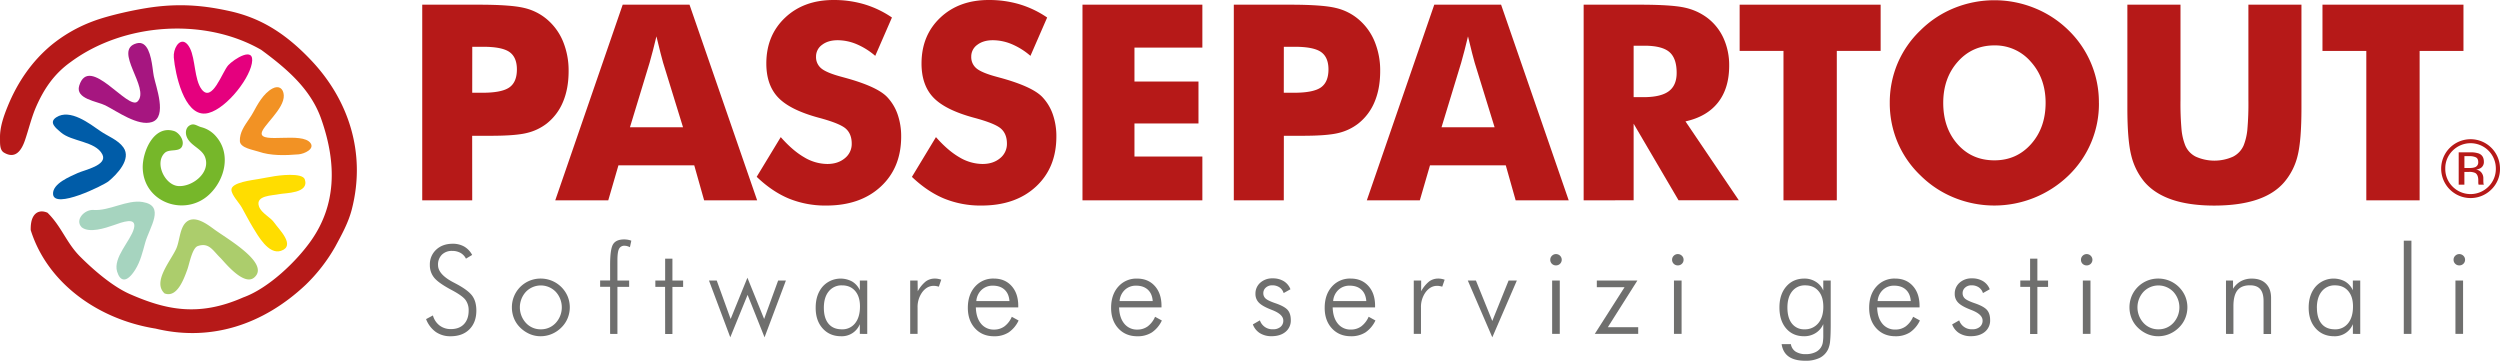
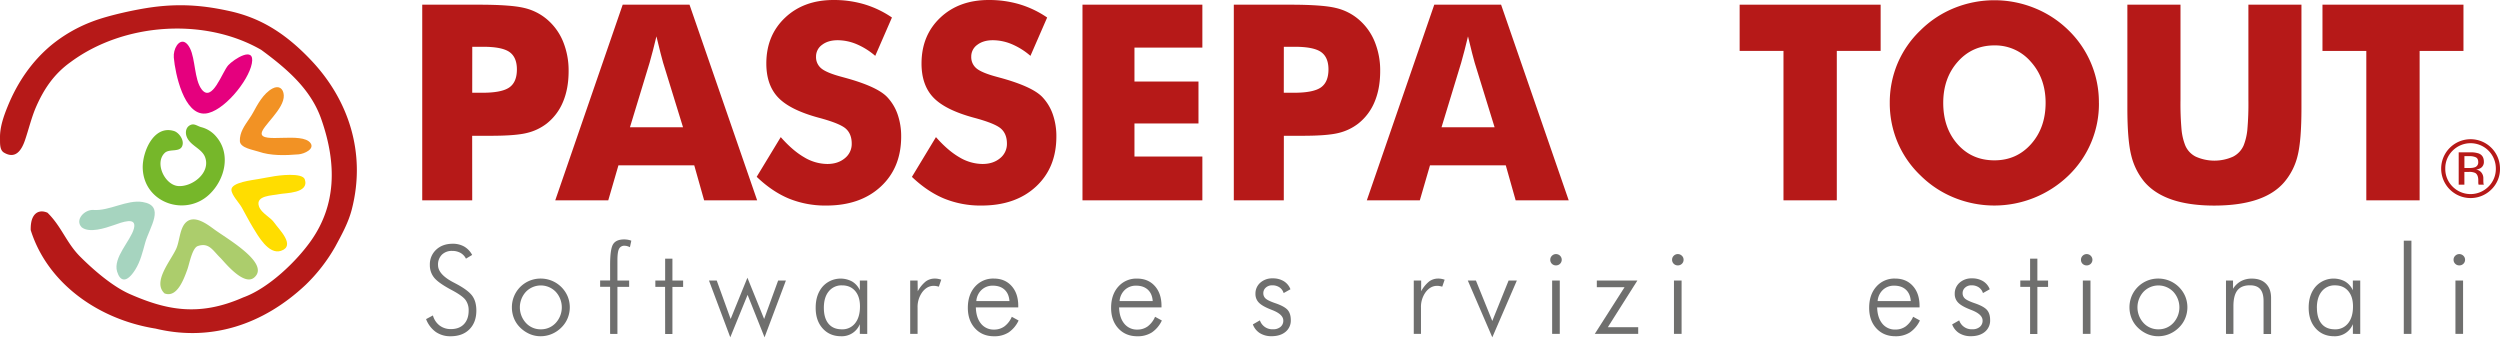
<svg xmlns="http://www.w3.org/2000/svg" id="Livello_1" data-name="Livello 1" viewBox="0 0 1964.61 283.46">
  <defs>
    <style>.cls-1,.cls-3{fill:#b61918;}.cls-1{fill-rule:evenodd;}.cls-2{fill:#6f6f6e;}.cls-4{fill:#76b72a;}.cls-5{fill:#a61680;}.cls-6{fill:#e5007e;}.cls-7{fill:#005ca8;}.cls-8{fill:#accd6c;}.cls-9{fill:#fd0;}.cls-10{fill:#f29224;}.cls-11{fill:#a6d4bf;}</style>
  </defs>
  <title>Tavola disegno 2</title>
  <path class="cls-1" d="M1927.4,118.39a19.22,19.22,0,0,0-5.79,14.09,19.5,19.5,0,0,0,5.76,14.18,19.86,19.86,0,0,0,28.17,0,19.5,19.5,0,0,0,5.8-14.18,19.86,19.86,0,0,0-33.94-14.09Zm30.44,30.5a23.12,23.12,0,0,1-32.67-32.73,23.11,23.11,0,0,1,39.44,16.32A22.39,22.39,0,0,1,1957.84,148.89Zm-12-25.17a11.47,11.47,0,0,0-5.39-1h-3.81V132h4a12.27,12.27,0,0,0,4.25-.56,3.94,3.94,0,0,0,2.62-4Q1947.51,124.67,1945.8,123.72Zm-4.78-4a19.4,19.4,0,0,1,6.93.91c2.62,1.09,3.93,3.24,3.94,6.43a5.53,5.53,0,0,1-2.49,5,10,10,0,0,1-3.69,1.23,6.17,6.17,0,0,1,4.38,2.49,7,7,0,0,1,1.39,3.93v1.86c0,.59,0,1.22.06,1.89a3.92,3.92,0,0,0,.22,1.33l.16.31h-4.19a2.33,2.33,0,0,1-.07-.25c0-.08,0-.18-.06-.28l-.09-.82v-2c0-2.94-.81-4.88-2.4-5.83a10.82,10.82,0,0,0-5-.82h-3.53v10h-4.47V119.72Z" />
  <path class="cls-2" d="M334.83,250.76l5.38-2.88a14.85,14.85,0,0,0,5.23,7.91,14.27,14.27,0,0,0,8.9,2.82q6.57,0,10.26-3.88T368.29,244a13.46,13.46,0,0,0-2.49-8.32q-2.48-3.3-10.65-7.65-10.45-5.53-13.9-9.74a15.42,15.42,0,0,1-3.45-10.11,15.63,15.63,0,0,1,5-12q5-4.62,12.92-4.63a17.94,17.94,0,0,1,9.06,2.2,16.49,16.49,0,0,1,6.26,6.59l-4.87,2.93a10.54,10.54,0,0,0-4.28-4.53,13.08,13.08,0,0,0-6.54-1.56,11,11,0,0,0-8.13,3,10.88,10.88,0,0,0-3,8.1q0,7.28,12,13.57c1.45.75,2.55,1.34,3.31,1.75q8.83,4.86,11.81,9.19t3,11.22q0,9.31-5.44,14.77t-14.79,5.46a19.86,19.86,0,0,1-11.65-3.38A22,22,0,0,1,334.83,250.76Z" />
  <path class="cls-2" d="M424.81,264.23a21.53,21.53,0,0,1-8.6-1.77,24.57,24.57,0,0,1-7.47-5.08,21.36,21.36,0,0,1-4.82-7.19,22.9,22.9,0,0,1-1.65-8.69,22.6,22.6,0,0,1,1.7-8.7,22.46,22.46,0,0,1,20.84-13.89,23.09,23.09,0,0,1,8.82,1.7,23,23,0,0,1,12.43,12.24,22.66,22.66,0,0,1,0,17.27,21.73,21.73,0,0,1-4.92,7.26,23.45,23.45,0,0,1-7.53,5.08A22.63,22.63,0,0,1,424.81,264.23Zm.19-5.44a15.6,15.6,0,0,0,11.7-5,18.07,18.07,0,0,0,0-24.51,16.27,16.27,0,0,0-23.39,0,18.1,18.1,0,0,0,0,24.51A15.5,15.5,0,0,0,425,258.79Z" />
  <path class="cls-2" d="M479.45,262.39v-37h-7.84v-5h7.84v-12.1q0-12.63,2.36-16.38t8.65-3.76a16.86,16.86,0,0,1,3,.26,14.88,14.88,0,0,1,2.65.74l-1.09,5.1a11.66,11.66,0,0,0-2.2-.85,7.59,7.59,0,0,0-2-.28,4.51,4.51,0,0,0-4.35,2.43c-.85,1.63-1.27,4.61-1.27,9v15.88h9.21v5h-9.21v37Z" />
  <path class="cls-2" d="M522.65,225.43H515v-5h7.7V203.26h5.72v17.21h8.41v5h-8.41v37h-5.72Z" />
  <path class="cls-2" d="M573.88,265.08l-16.73-44.61h6.1l10.92,30.2,13.18-32.43,13.14,32.43,11-30.2h6.1l-16.78,44.61-13.32-33.37Z" />
  <path class="cls-2" d="M675.69,262.39v-7.66a15.22,15.22,0,0,1-14.7,9.5q-9,0-14.54-6.19T641,241.69q0-10.06,5.43-16.43a19,19,0,0,1,23.28-4,15.34,15.34,0,0,1,6,6.87v-7.65h5.81v41.92Zm-28.27-20.51q0,8.12,3.67,12.52t10.46,4.39A12.54,12.54,0,0,0,672,254q3.81-4.78,3.81-13.2,0-7.71-3.78-12.13t-10.35-4.41a12.71,12.71,0,0,0-10.4,4.7C648.7,232.09,647.42,236.39,647.42,241.88Z" />
  <path class="cls-2" d="M721.2,228.88a25.92,25.92,0,0,1,6.31-7.71,11.9,11.9,0,0,1,7.21-2.26,13.16,13.16,0,0,1,2.48.23,18.15,18.15,0,0,1,2.48.66l-1.89,5.49a19.35,19.35,0,0,0-2-.48,11.29,11.29,0,0,0-2-.19q-5.25,0-9,4.92a19.77,19.77,0,0,0-3.71,12.24v20.61h-5.81V220.47h5.81Z" />
  <path class="cls-2" d="M800.18,241.59H766.86q.24,8.13,4.06,12.76A12.63,12.63,0,0,0,781.18,259a13.59,13.59,0,0,0,8.13-2.5,18.46,18.46,0,0,0,5.81-7.56l5.34,2.93a23.14,23.14,0,0,1-7.87,9.38,20.63,20.63,0,0,1-11.41,3q-9.23,0-14.91-6.17t-5.7-16.18q0-10.31,5.65-16.64A18.86,18.86,0,0,1,781,218.91q8.7,0,13.94,5.84t5.25,15.57Zm-6.9-5q-.43-5.77-3.83-8.93t-9.22-3.17a12.52,12.52,0,0,0-8.86,3.31,13.33,13.33,0,0,0-4.13,8.79Z" />
  <path class="cls-2" d="M912.76,241.59H879.44q.24,8.13,4.07,12.76A12.61,12.61,0,0,0,893.76,259a13.59,13.59,0,0,0,8.13-2.5,18.46,18.46,0,0,0,5.81-7.56l5.34,2.93a23.14,23.14,0,0,1-7.87,9.38,20.61,20.61,0,0,1-11.41,3q-9.21,0-14.91-6.17t-5.69-16.18q0-10.31,5.64-16.64a18.86,18.86,0,0,1,14.77-6.33q8.7,0,13.94,5.84t5.25,15.57Zm-6.9-5q-.42-5.77-3.83-8.93t-9.21-3.17a12.54,12.54,0,0,0-8.87,3.31,13.42,13.42,0,0,0-4.13,8.79Z" />
  <path class="cls-2" d="M984.55,254.92l5.53-3.17a10.28,10.28,0,0,0,10.35,7,8.66,8.66,0,0,0,5.86-1.87,6.21,6.21,0,0,0,2.18-5q0-4.81-8.56-8.17c-.59-.23-1.07-.41-1.41-.57-4.42-1.73-7.5-3.52-9.27-5.37a9.5,9.5,0,0,1-2.64-6.82,11.29,11.29,0,0,1,3.78-8.77,14,14,0,0,1,9.78-3.43,16.26,16.26,0,0,1,8.7,2.22,12.84,12.84,0,0,1,5.24,6.34l-5.34,3a8.47,8.47,0,0,0-3.31-4.53,9.9,9.9,0,0,0-5.67-1.56,7.14,7.14,0,0,0-5,1.77,5.69,5.69,0,0,0-2,4.42,5.49,5.49,0,0,0,1.93,4.3c1.29,1.13,4,2.38,8,3.73q6.9,2.42,9.29,5.25c1.58,1.89,2.38,4.5,2.38,7.84a11.42,11.42,0,0,1-4.11,9.22q-4.11,3.45-11.06,3.45a16.87,16.87,0,0,1-9.19-2.43A13.71,13.71,0,0,1,984.55,254.92Z" />
-   <path class="cls-2" d="M1080.59,241.59h-33.32q.24,8.13,4.07,12.76a12.61,12.61,0,0,0,10.25,4.63,13.59,13.59,0,0,0,8.13-2.5,18.56,18.56,0,0,0,5.82-7.56l5.34,2.93a23.29,23.29,0,0,1-7.87,9.38,20.67,20.67,0,0,1-11.42,3q-9.21,0-14.91-6.17T1041,241.88q0-10.31,5.65-16.64a18.84,18.84,0,0,1,14.77-6.33q8.68,0,13.94,5.84t5.24,15.57Zm-6.9-5q-.42-5.77-3.82-8.93t-9.22-3.17a12.5,12.5,0,0,0-8.86,3.31,13.38,13.38,0,0,0-4.14,8.79Z" />
  <path class="cls-2" d="M1116.8,228.88a25.91,25.91,0,0,1,6.3-7.71,11.9,11.9,0,0,1,7.21-2.26,13.26,13.26,0,0,1,2.49.23,18.81,18.81,0,0,1,2.47.66l-1.89,5.49a19.35,19.35,0,0,0-2-.48,11.29,11.29,0,0,0-2-.19q-5.25,0-9,4.92a19.71,19.71,0,0,0-3.71,12.24v20.61H1111V220.47h5.82Z" />
  <path class="cls-2" d="M1153.47,220.47h6.38l12.86,31.76,12.81-31.76H1192l-19.28,44.61Z" />
  <path class="cls-2" d="M1218.27,204.11a4.26,4.26,0,0,1,1.33-3.14,4.38,4.38,0,0,1,3.16-1.3,4.51,4.51,0,0,1,3.2,1.3,4.43,4.43,0,0,1,0,6.31,4.44,4.44,0,0,1-3.24,1.28,4.39,4.39,0,0,1-3.19-1.28A4.25,4.25,0,0,1,1218.27,204.11Zm1.47,58.28V220.47h6v41.92Z" />
  <path class="cls-2" d="M1253.25,262.39l23.39-36.68h-21.79v-5.24h31.86l-23.21,36.67h23.87v5.25Z" />
  <path class="cls-2" d="M1314,204.11a4.22,4.22,0,0,1,1.33-3.14,4.37,4.37,0,0,1,3.16-1.3,4.47,4.47,0,0,1,3.19,1.3,4.2,4.2,0,0,1,1.35,3.14,4.29,4.29,0,0,1-1.3,3.17,4.46,4.46,0,0,1-3.24,1.28,4.39,4.39,0,0,1-3.19-1.28A4.25,4.25,0,0,1,1314,204.11Zm1.47,58.28V220.47h6v41.92Z" />
-   <path class="cls-2" d="M1438.66,220.47v34.64q0,8.26-.45,12.62a20,20,0,0,1-1.49,6.47,14.42,14.42,0,0,1-6.66,7,24.8,24.8,0,0,1-11.34,2.29q-8.37,0-13-3.23t-5.64-9.81h7.28a8.48,8.48,0,0,0,3.71,5.86,14.64,14.64,0,0,0,8.15,2,17.13,17.13,0,0,0,7-1.37,10.4,10.4,0,0,0,4.66-3.79,10.73,10.73,0,0,0,1.49-3.61,33.52,33.52,0,0,0,.44-6.36v-8.5a15.38,15.38,0,0,1-5.93,7,16.61,16.61,0,0,1-9.14,2.55q-8.84,0-14.11-6.14t-5.27-16.5q0-10.26,5.39-16.47t14.27-6.21a16.43,16.43,0,0,1,9,2.57,14.47,14.47,0,0,1,5.79,6.83v-7.84Zm-20,3.78a12.51,12.51,0,0,0-10.28,4.65q-3.75,4.66-3.75,12.79t3.56,12.59a11.92,11.92,0,0,0,9.91,4.51,13.39,13.39,0,0,0,10.75-4.77q4-4.77,4-12.85t-3.78-12.43Q1425.29,224.24,1418.62,224.25Z" />
  <path class="cls-2" d="M1508.47,241.59h-33.32q.24,8.13,4.07,12.76a12.61,12.61,0,0,0,10.25,4.63,13.59,13.59,0,0,0,8.13-2.5,18.46,18.46,0,0,0,5.81-7.56l5.34,2.93a23.2,23.2,0,0,1-7.86,9.38,20.67,20.67,0,0,1-11.42,3q-9.21,0-14.91-6.17t-5.69-16.18q0-10.31,5.65-16.64a18.83,18.83,0,0,1,14.76-6.33q8.7,0,13.94,5.84t5.25,15.57Zm-6.9-5q-.42-5.77-3.83-8.93t-9.21-3.17a12.54,12.54,0,0,0-8.87,3.31,13.37,13.37,0,0,0-4.13,8.79Z" />
  <path class="cls-2" d="M1534.09,254.92l5.53-3.17a10.28,10.28,0,0,0,10.35,7,8.66,8.66,0,0,0,5.86-1.87,6.2,6.2,0,0,0,2.17-5q0-4.81-8.55-8.17c-.6-.23-1.07-.41-1.42-.57q-6.62-2.59-9.26-5.37a9.46,9.46,0,0,1-2.65-6.82,11.29,11.29,0,0,1,3.78-8.77,14,14,0,0,1,9.79-3.43,16.2,16.2,0,0,1,8.69,2.22,12.81,12.81,0,0,1,5.25,6.34l-5.34,3a8.52,8.52,0,0,0-3.31-4.53,9.9,9.9,0,0,0-5.67-1.56,7.13,7.13,0,0,0-5,1.77,5.67,5.67,0,0,0-2,4.42,5.5,5.5,0,0,0,1.94,4.3c1.29,1.13,4,2.38,8,3.73q6.9,2.42,9.29,5.25t2.39,7.84a11.42,11.42,0,0,1-4.11,9.22q-4.12,3.45-11.06,3.45a16.9,16.9,0,0,1-9.2-2.43A13.69,13.69,0,0,1,1534.09,254.92Z" />
  <path class="cls-2" d="M1595.34,225.43h-7.7v-5h7.7V203.26h5.72v17.21h8.41v5h-8.41v37h-5.72Z" />
  <path class="cls-2" d="M1635.33,204.11a4.25,4.25,0,0,1,1.32-3.14,4.39,4.39,0,0,1,3.17-1.3A4.47,4.47,0,0,1,1643,201a4.43,4.43,0,0,1,0,6.31,4.66,4.66,0,0,1-6.42,0A4.25,4.25,0,0,1,1635.33,204.11Zm1.46,58.28V220.47h6v41.92Z" />
  <path class="cls-2" d="M1696,264.23a21.58,21.58,0,0,1-8.61-1.77,24.41,24.41,0,0,1-7.46-5.08,21.22,21.22,0,0,1-4.82-7.19,23.34,23.34,0,0,1,0-17.39A22.48,22.48,0,0,1,1696,218.91a23.07,23.07,0,0,1,8.81,1.7,23,23,0,0,1,12.43,12.24,22.66,22.66,0,0,1,0,17.27,21.85,21.85,0,0,1-4.91,7.26,23.6,23.6,0,0,1-7.54,5.08A22.61,22.61,0,0,1,1696,264.23Zm.19-5.44a15.58,15.58,0,0,0,11.69-5,18.09,18.09,0,0,0,0-24.51,16.28,16.28,0,0,0-23.4,0,18.13,18.13,0,0,0,0,24.51A15.52,15.52,0,0,0,1696.21,258.79Z" />
  <path class="cls-2" d="M1749.28,262.39V220.47h5.53v6.47a17.06,17.06,0,0,1,6.26-6,17.73,17.73,0,0,1,8.53-2q7.14,0,11.11,4t4,11.06v28.45h-5.91V236.53c0-4.19-.87-7.3-2.63-9.33s-4.44-3-8.1-3q-6.66,0-9.8,3.95t-3.15,12.4v21.89Z" />
  <path class="cls-2" d="M1849,262.39v-7.66a15.22,15.22,0,0,1-14.7,9.5q-9,0-14.54-6.19t-5.5-16.35q0-10.06,5.44-16.43a18.94,18.94,0,0,1,23.27-4,15.34,15.34,0,0,1,6,6.87v-7.65h5.81v41.92Zm-28.26-20.51q0,8.12,3.65,12.52t10.48,4.39a12.52,12.52,0,0,0,10.41-4.8q3.81-4.78,3.81-13.2,0-7.71-3.78-12.13t-10.35-4.41a12.72,12.72,0,0,0-10.4,4.7C1822,232.09,1820.7,236.39,1820.7,241.88Z" />
  <path class="cls-2" d="M1895,262.39h-6V189.13h6Z" />
  <path class="cls-2" d="M1928.12,204.11a4.22,4.22,0,0,1,1.33-3.14,4.37,4.37,0,0,1,3.16-1.3,4.51,4.51,0,0,1,3.2,1.3,4.23,4.23,0,0,1,1.34,3.14,4.29,4.29,0,0,1-1.3,3.17,4.44,4.44,0,0,1-3.24,1.28,4.39,4.39,0,0,1-3.19-1.28A4.25,4.25,0,0,1,1928.12,204.11Zm1.47,58.28V220.47h6v41.92Z" />
  <path class="cls-3" d="M371.09,157.43H331.81V3.68h43.8q25.72,0,36.12,2.52a42.48,42.48,0,0,1,17.65,8.61,45.39,45.39,0,0,1,13,17.59,59.8,59.8,0,0,1,4.46,23.47q0,13.77-4.41,24.21a42.13,42.13,0,0,1-13,17.17A40.89,40.89,0,0,1,414,104.5q-8.82,2.2-28.25,2.2h-14.7Zm0-84.54h8q15.12,0,21.11-4.15t6-14.13q0-9.66-5.88-13.76t-20.8-4.09h-8.4Z" />
  <path class="cls-3" d="M436.34,157.43l53-153.75h52.51L595,157.43H553.34l-7.77-27.52H486l-8,27.52ZM495.05,100h41.7L521.1,49.26q-.74-2.31-2-7.46t-3.25-13.23q-1.36,5.67-2.68,10.81t-2.68,9.88Z" />
  <path class="cls-3" d="M613.55,107.75q9.35,10.62,18.43,15.86a35.88,35.88,0,0,0,18.12,5.25q8.4,0,13.81-4.51a14.27,14.27,0,0,0,5.41-11.45q0-7.66-4.67-11.81t-21.17-8.56q-22.58-6.09-31.92-15.86t-9.35-26.78q0-22.06,14.76-36T655.25,0a83.76,83.76,0,0,1,24.1,3.41,78.07,78.07,0,0,1,21.58,10.35L687.8,43.9a55.09,55.09,0,0,0-14.65-9.19,38.83,38.83,0,0,0-14.86-3.1q-7.56,0-12.28,3.63a11.18,11.18,0,0,0-4.73,9.29,11.42,11.42,0,0,0,4.15,9.24q4.14,3.46,16,6.62l1.89.52Q689,67.84,697.05,76.14a37.59,37.59,0,0,1,8.29,13.6,52,52,0,0,1,2.84,17.59q0,24.48-16.07,39.34t-42.85,14.86A75.94,75.94,0,0,1,620,156.07q-13.18-5.46-25.36-17.12Z" />
  <path class="cls-3" d="M735.52,107.75q9.35,10.62,18.43,15.86a35.85,35.85,0,0,0,18.12,5.25q8.4,0,13.81-4.51a14.3,14.3,0,0,0,5.41-11.45q0-7.66-4.68-11.81t-21.16-8.56q-22.58-6.09-31.93-15.86t-9.34-26.78q0-22.06,14.75-36T777.21,0a83.83,83.83,0,0,1,24.11,3.41A78.2,78.2,0,0,1,822.9,13.76L809.77,43.9a55.24,55.24,0,0,0-14.65-9.19,38.87,38.87,0,0,0-14.86-3.1q-7.56,0-12.29,3.63a11.2,11.2,0,0,0-4.72,9.29,11.44,11.44,0,0,0,4.14,9.24q4.15,3.46,16,6.62l1.89.52Q810.92,67.84,819,76.14a37.61,37.61,0,0,1,8.3,13.6,52,52,0,0,1,2.84,17.59q0,24.48-16.07,39.34t-42.85,14.86A75.9,75.9,0,0,1,742,156.07Q728.8,150.61,716.62,139Z" />
  <path class="cls-3" d="M850.66,157.43V3.68h94.21V37.39H891.51V64.06h50.31V97H891.51V123h53.36v34.45Z" />
  <path class="cls-3" d="M1008.86,157.43H969.58V3.68h43.8q25.73,0,36.13,2.52a42.5,42.5,0,0,1,17.64,8.61,45.39,45.39,0,0,1,13,17.59,59.62,59.62,0,0,1,4.46,23.47q0,13.77-4.41,24.21a42.13,42.13,0,0,1-13,17.17,40.92,40.92,0,0,1-15.33,7.25q-8.82,2.2-28.25,2.2h-14.71Zm0-84.54h8q15.14,0,21.11-4.15t6-14.13q0-9.66-5.88-13.76t-20.8-4.09h-8.4Z" />
  <path class="cls-3" d="M1074.11,157.43l53-153.75h52.51l53.14,153.75h-41.69l-7.77-27.52h-59.55l-8,27.52ZM1132.82,100h41.7l-15.65-50.72q-.73-2.31-2-7.46t-3.25-13.23q-1.36,5.67-2.68,10.81t-2.68,9.88Z" />
-   <path class="cls-3" d="M1244.5,157.43V3.68h43.79q25.74,0,35.87,2.36A45.71,45.71,0,0,1,1341.65,14,41.61,41.61,0,0,1,1354.41,30a51.27,51.27,0,0,1,4.46,21.53q0,17.85-8.77,29t-25.57,14.86l41.9,62h-47.36l-35.29-60.18v60.18Zm39.28-81.08h7.77q13.54,0,19.8-4.62t6.24-14.49q0-11.55-5.82-16.44t-19.59-4.88h-8.4Z" />
  <path class="cls-3" d="M1401.54,157.43V40h-34.45V3.68h110.8V40h-34.45V157.43Z" />
  <path class="cls-3" d="M1649.43,80.87a78.14,78.14,0,0,1-23.84,57,83.75,83.75,0,0,1-26.88,17.48,83.67,83.67,0,0,1-63,0,80.37,80.37,0,0,1-26.51-17.48,77.93,77.93,0,0,1-18-26.05,79.15,79.15,0,0,1-6.14-31,79.08,79.08,0,0,1,6.14-31,78.1,78.1,0,0,1,18-26,80.55,80.55,0,0,1,26.51-17.49,84.18,84.18,0,0,1,63.12,0,81.38,81.38,0,0,1,26.73,17.49,78.66,78.66,0,0,1,23.84,57ZM1567.3,126q17.45,0,28.83-12.81t11.4-32.35q0-19.32-11.55-32.24a36.91,36.91,0,0,0-28.68-12.92q-17.43,0-28.82,12.86t-11.4,32.3q0,19.74,11.24,32.45T1567.3,126Z" />
  <path class="cls-3" d="M1671.73,3.68h41.8V78.45a231.32,231.32,0,0,0,.84,23.69,46.1,46.1,0,0,0,2.84,12,17.31,17.31,0,0,0,8.4,9,35.81,35.81,0,0,0,29.15,0,17.86,17.86,0,0,0,8.45-9,46.1,46.1,0,0,0,2.84-12,231.32,231.32,0,0,0,.84-23.69V3.68h41.69V85q0,25.32-3,37.34a50.06,50.06,0,0,1-10.29,20.53q-7.87,9.36-21.63,14t-33.4,4.68q-19.74,0-33.45-4.68t-21.69-14a51.37,51.37,0,0,1-10.24-20.53q-3.09-12-3.1-37.34V3.68Z" />
  <path class="cls-3" d="M1859.55,157.43V40H1825.1V3.68h110.8V40h-34.45V157.43Z" />
  <path class="cls-4" d="M164.47,152.81c-18.88,17.83-51.75,6.61-52.31-21-.24-12.39,8.57-33.94,24.72-28.8,3.63,1.16,8.39,7.22,6.2,12s-10,1.72-13.63,5.17c-8.18,7.88,0,25,10.38,26,11,1,25.9-10.29,21.35-22.63-2.59-7-12-9.08-14.57-16.42-1.05-3.07-.56-6.7,2.29-8.49,3.59-2.24,5.94.47,9.36,1.32a22.69,22.69,0,0,1,11.8,7.58C181.69,121.26,176.67,141.3,164.47,152.81Z" />
  <path class="cls-3" d="M240.25,223.78c-33.47,31.51-74.73,44.89-117.92,34.46-45.48-7.25-85.21-36-98.19-77.4-.1-3.83.34-8,2.18-10.94,2.15-3.47,6-4.89,11-2.74,11.1,10.88,14.81,23.68,25.78,34.62s25.72,23.53,39.08,29.38c28.2,12.35,54,18,88.94,2.57,19.82-7.09,42.07-28.38,53.71-45.15,18.84-27.15,20.32-59,7.58-95.16-8.14-23.09-26.29-38.93-47.14-54.25-44.56-25.66-108-21.25-149.59,9.48C42.14,58.24,34.36,70.42,28.53,83.58c-3.71,8.39-5.92,17.88-8.88,26.57s-7.83,14.9-16.5,9.79C-.41,117.84.07,112.45,0,108.4-.14,99.71,3,91,6.23,83.1,13.8,64.71,24.92,48.31,40.29,35.5A114.93,114.93,0,0,1,72.63,16.89C85.17,12.07,106.69,7.4,120.11,5.6c24-3.19,42.77-.77,60.51,3.16,22.94,5.09,42.93,16.34,64.24,39C273.5,78.14,288,119.81,276.45,164.57c-2.73,10.55-7.86,19.74-13.05,29.35A132.61,132.61,0,0,1,240.25,223.78Z" />
-   <path class="cls-5" d="M119.85,52.93c.4,2.84.67,5.34,1,6.9,1.54,8,10.9,32.1-1.44,36.08-11,3.55-27.37-8.45-36.66-13.11-6.3-3.17-23.73-5-20.51-15.46,7.82-25.29,38.51,20,45.91,12.37,10.17-10.49-20-40.53-.76-45.67C116.07,31.71,118.6,44,119.85,52.93Z" />
  <path class="cls-6" d="M145.26,33.21c1.35.68,2.71,2.15,4,4.66,4.32,8.55,3.42,24.53,9.11,32.22,8.3,11.19,16.23-13.58,21-18.83,4.23-4.65,21.32-15.81,18.52-1.31-2.7,14-22.68,38.1-36.51,39.27-16.81,1.43-23.7-31.31-24.79-43.94C136,38.39,140.51,30.84,145.26,33.21Z" />
-   <path class="cls-7" d="M97,115.89c6.49,9.19-5.17,21.17-11.64,26.53-3.86,3.19-43.1,22.52-43.68,10-.38-8.29,13.5-13.71,19.37-16.44,5.24-2.43,23.92-6.1,19.33-14.76C74.93,110.84,56.16,111.37,47.8,104,44,100.73,38,96.21,44.26,92.17c10.82-7,26.15,5,34.6,10.83C84.7,107.08,92.76,109.86,97,115.89Z" />
  <path class="cls-8" d="M145.6,175.29a7.94,7.94,0,0,1,.83-.81c6.55-5.71,16.3,1.65,21.74,5.64,10.25,7.53,44.45,26.89,31.62,37.95-8.33,7.17-23.93-12.85-26.6-15.43-5.91-5.68-8.86-12.3-17.75-9.28-4.4,1.5-6.57,13.75-8.12,18.12-3.14,8.85-8.47,22.68-18,19.11-9.67-8.92,4.52-25.15,9.08-34.94C141.14,189.79,141.12,180.24,145.6,175.29Z" />
  <path class="cls-9" d="M203,140.7c5.16-1,9.43-1.64,10.24-1.81,5.67-1.18,24.44-3.43,26.29,2.07,3.76,11.19-15.49,10.59-20.18,11.62-5.26,1.17-18.89.88-15.82,9.65,1.92,5.48,9,8.27,12.19,13s17.12,17.87,5.07,21.89c-9.76,3.25-18.19-12.09-22.13-18.54-3.1-5.09-5.78-10.43-8.71-15.62-2.08-3.69-8-9.69-8.09-13.79C181.72,143.27,198.47,141.56,203,140.7Z" />
  <path class="cls-10" d="M196,93.11c1-1.5,2-3,2.84-4.55,3.52-6.45,8.07-15.14,15.25-19,5.16-2.73,8.64.09,8.92,5.36.57,10.74-17.2,24.32-17.4,29.88-.28,8.21,31.68-1.35,38.36,7.58,3.5,4.68-4.74,8.53-9.36,8.92-10.64.89-21.92,1.17-31.5-2.17-3.94-1.37-14.34-2.79-14.61-8.19C188.19,104,192.33,98.6,196,93.11Z" />
  <path class="cls-11" d="M64.21,178.62c6,4.78,18.55.61,25-1.63,6.71-2.32,18.62-7.12,16,2.73-2.56,9.5-16.48,22.63-13.19,33.68,2.29,7.68,7.4,9.46,14.28-1.49,4-6.37,5.79-13.85,7.75-21,3.38-12.32,16.26-29.22-2-32.17-12.37-2-26.05,7.17-38.61,6.25C66.46,164.48,58.52,172.85,64.21,178.62Z" />
</svg>